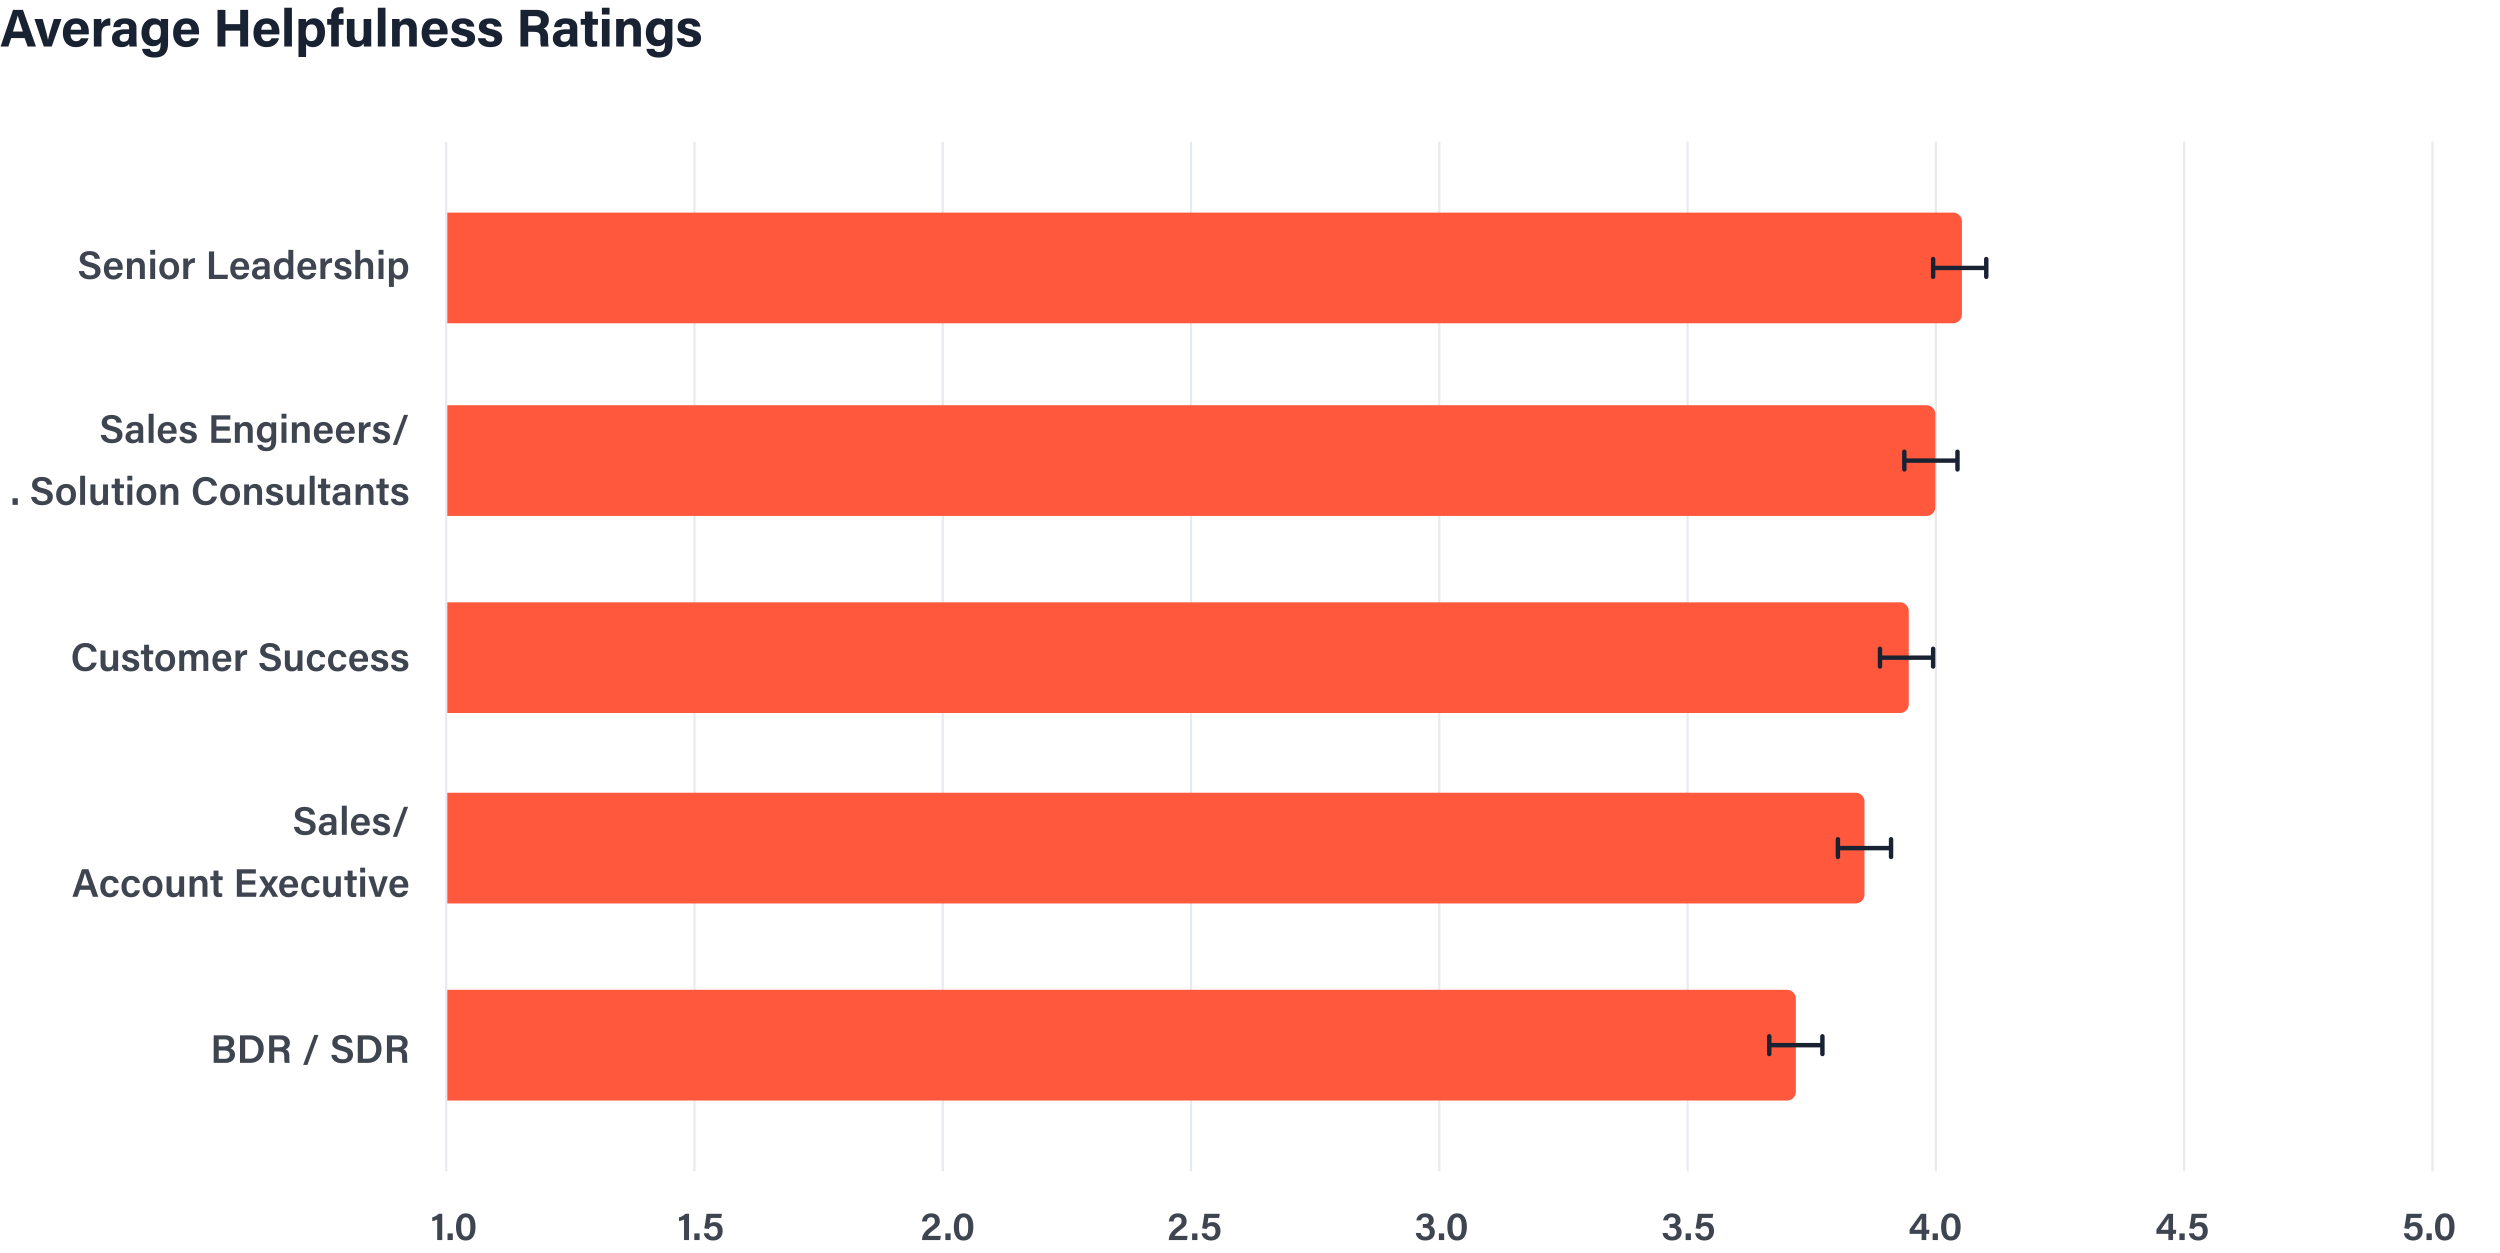
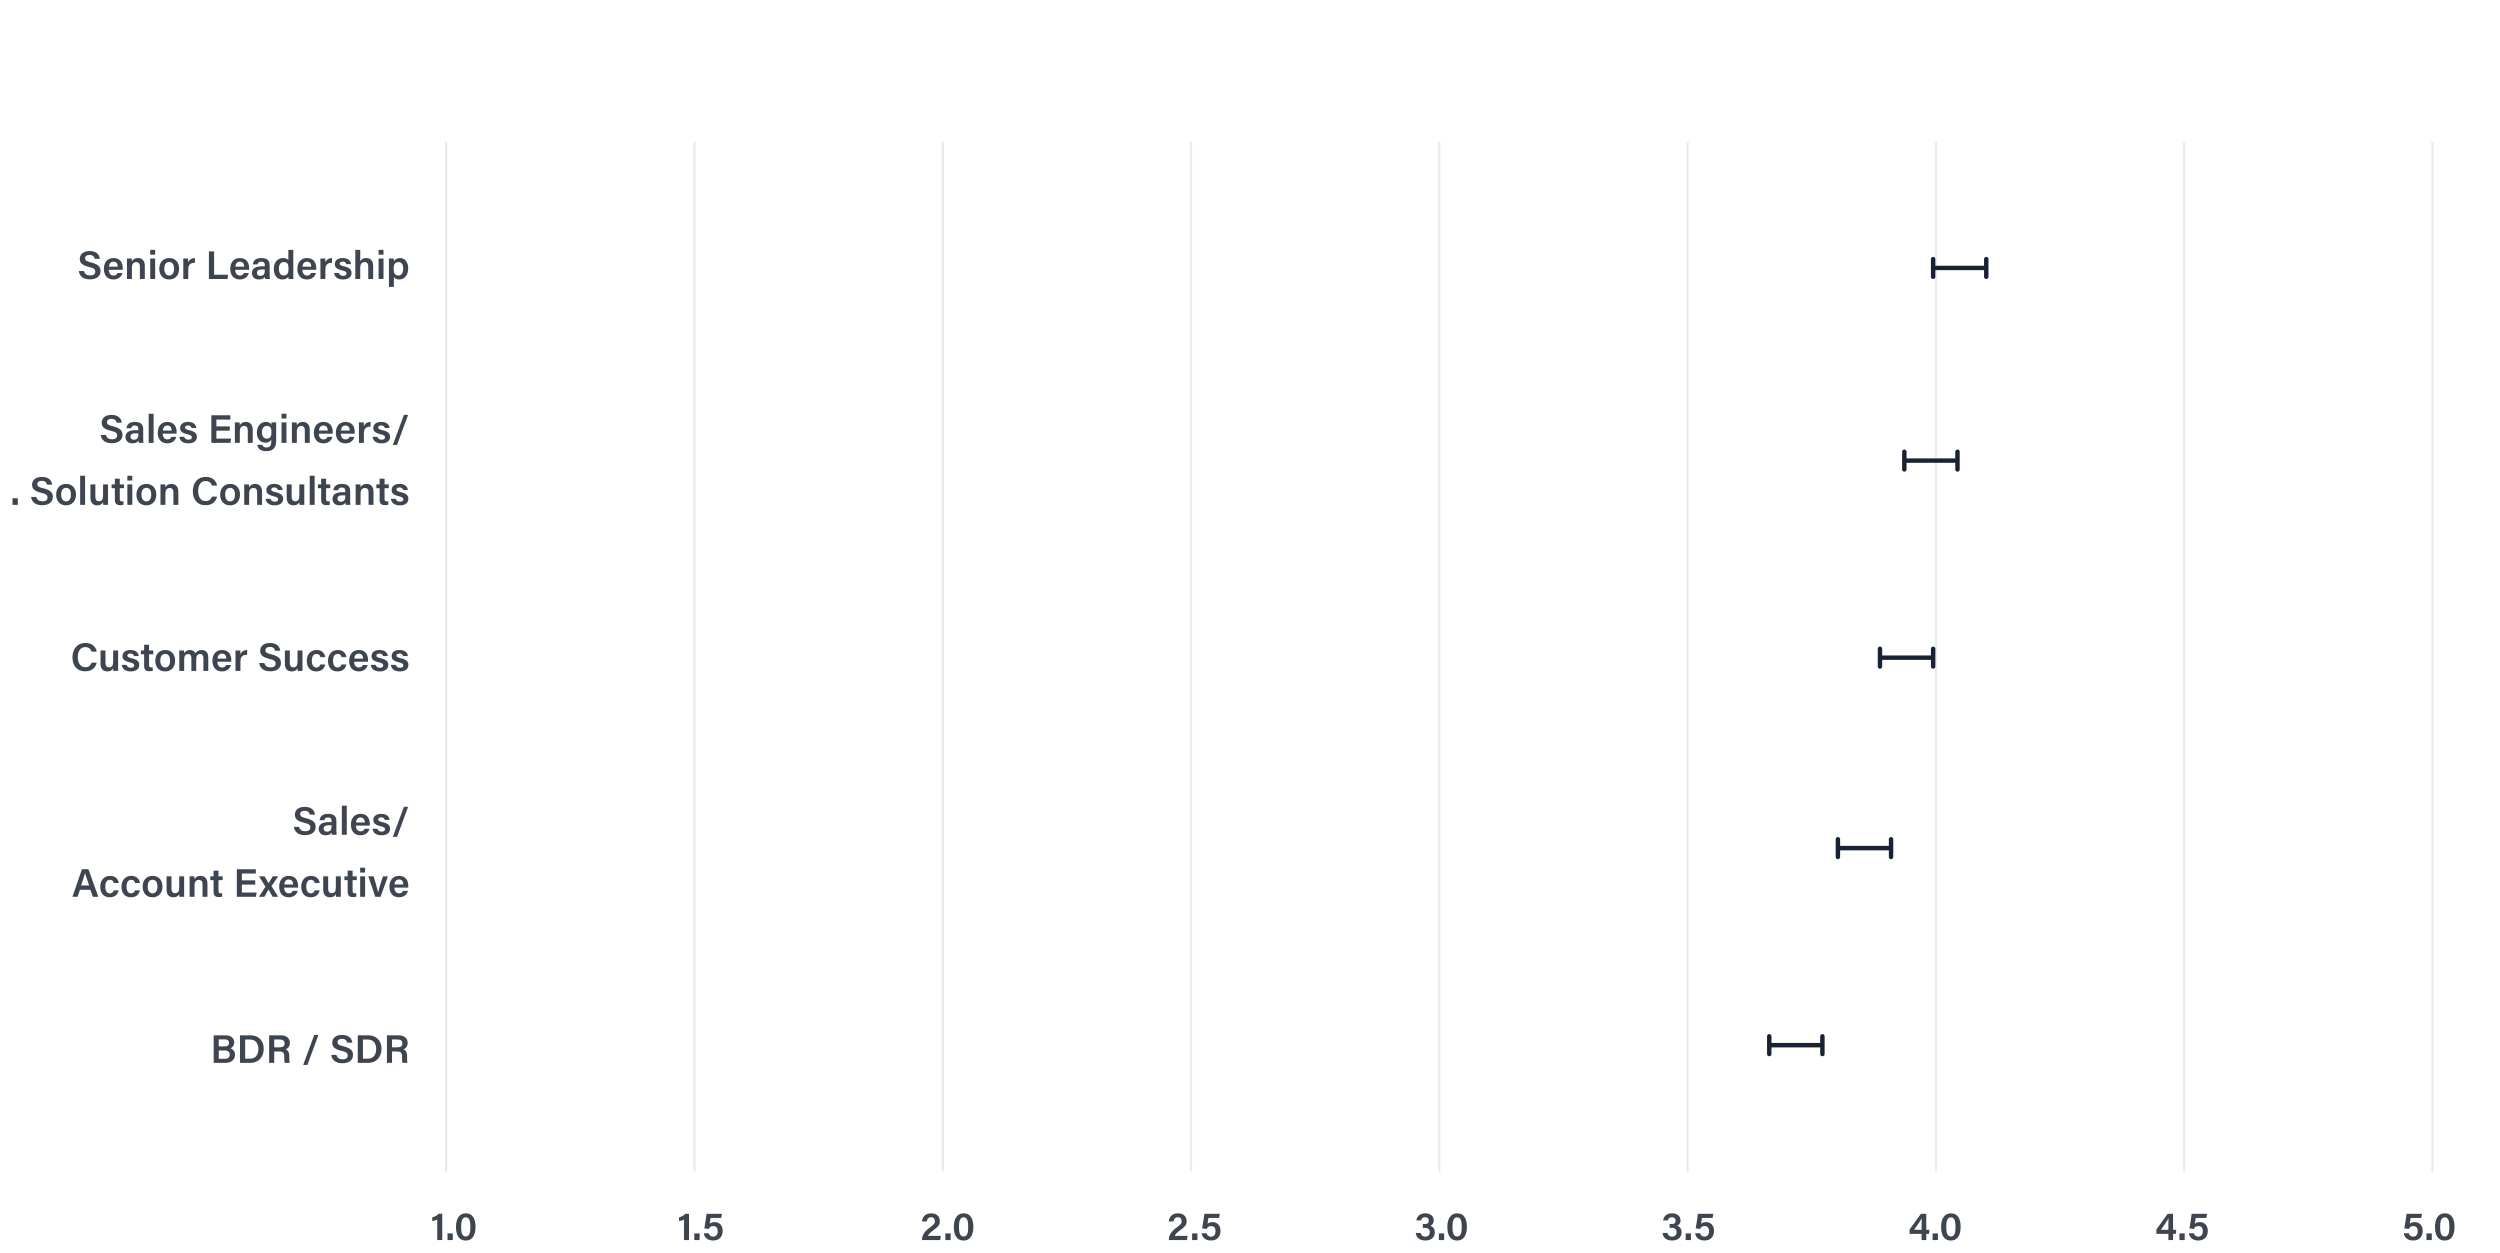
<svg xmlns="http://www.w3.org/2000/svg" width="1129" height="566" viewBox="0 0 1129 566" fill="none">
-   <path d="M11.112 17.184H5.064L3.792 21H.264L5.88 4.464h4.488L16.248 21H12.48l-1.368-3.816Zm-5.28-2.928h4.512c-1.176-3.504-1.92-5.736-2.328-7.224h-.024c-.408 1.632-1.224 4.224-2.16 7.224Zm9.708-5.688h3.72c1.176 4.224 2.16 7.896 2.4 9.384h.024c.36-2.04 1.56-5.784 2.64-9.384h3.432L23.364 21h-3.6L15.54 8.568Zm24.52 6.96h-8.208c0 1.56.792 3.072 2.496 3.072 1.44 0 1.848-.576 2.184-1.32h3.432c-.432 1.512-1.8 4.008-5.688 4.008-4.104 0-5.88-3.048-5.88-6.312 0-3.912 1.992-6.696 6-6.696 4.248 0 5.712 3.096 5.712 6.192 0 .432 0 .696-.048 1.056Zm-8.136-2.112h4.728c-.024-1.44-.6-2.664-2.28-2.664-1.632 0-2.304 1.128-2.448 2.664ZM42.38 21v-9.048c0-1.248 0-2.328-.024-3.384h3.384c.048.288.096 1.512.096 2.184.552-1.416 1.872-2.448 3.984-2.472v3.288c-2.496-.072-3.984.6-3.984 4.008V21H42.38Zm19.247-8.424v5.208c0 1.2.096 2.928.168 3.216h-3.288c-.096-.24-.168-.912-.168-1.224-.456.696-1.296 1.512-3.504 1.512-3 0-4.248-1.968-4.248-3.888 0-2.832 2.256-4.152 5.904-4.152h1.776v-.744c0-.888-.312-1.752-1.92-1.752-1.44 0-1.776.6-1.92 1.512h-3.264c.168-2.208 1.536-3.984 5.328-3.984 3.312.024 5.136 1.32 5.136 4.296Zm-3.36 3.096v-.336h-1.392c-2.088 0-2.856.648-2.856 1.848 0 .888.552 1.656 1.8 1.656 2.184 0 2.448-1.536 2.448-3.168Zm17.63-3.528v7.344c0 3.984-1.464 6.504-6.168 6.504-4.536 0-5.424-2.52-5.544-3.936h3.504c.24.864.864 1.44 2.184 1.44 2.232 0 2.664-1.368 2.664-3.792v-.6c-.648 1.08-1.68 1.752-3.504 1.752-3.264 0-5.136-2.688-5.136-6.024 0-3.888 2.328-6.552 5.424-6.552 2.136 0 3.024 1.008 3.216 1.584.024-.336.12-1.08.144-1.296h3.24c0 1.128-.024 2.376-.024 3.576Zm-8.472 2.544c0 2.136 1.08 3.384 2.592 3.384 2.064 0 2.616-1.416 2.616-3.504s-.36-3.528-2.544-3.528c-1.488 0-2.664 1.152-2.664 3.648Zm22.43.84h-8.208c0 1.56.792 3.072 2.496 3.072 1.44 0 1.848-.576 2.184-1.32h3.432c-.432 1.512-1.8 4.008-5.688 4.008-4.104 0-5.88-3.048-5.88-6.312 0-3.912 1.992-6.696 6-6.696 4.248 0 5.712 3.096 5.712 6.192 0 .432 0 .696-.048 1.056Zm-8.136-2.112h4.728c-.024-1.44-.6-2.664-2.28-2.664-1.632 0-2.304 1.128-2.448 2.664ZM98.227 21V4.464h3.576v6.432h6.672V4.464h3.576V21h-3.576v-7.152h-6.672V21h-3.576Zm27.9-5.472h-8.208c0 1.56.792 3.072 2.496 3.072 1.44 0 1.848-.576 2.184-1.32h3.432c-.432 1.512-1.8 4.008-5.688 4.008-4.104 0-5.88-3.048-5.88-6.312 0-3.912 1.992-6.696 6-6.696 4.248 0 5.712 3.096 5.712 6.192 0 .432 0 .696-.048 1.056Zm-8.136-2.112h4.728c-.024-1.44-.6-2.664-2.28-2.664-1.632 0-2.304 1.128-2.448 2.664ZM131.831 21h-3.456V3.48h3.456V21Zm6.395 4.752h-3.432V11.568c0-1.008 0-1.992-.024-3h3.336c.048.336.12 1.104.12 1.56.528-.912 1.632-1.848 3.6-1.848 2.808 0 4.944 2.352 4.944 6.192 0 4.392-2.4 6.816-5.4 6.816-1.752 0-2.664-.672-3.144-1.392v5.856Zm5.064-11.136c0-2.28-.912-3.576-2.568-3.576-1.944 0-2.64 1.272-2.64 3.768 0 2.376.648 3.744 2.496 3.744 1.824 0 2.712-1.416 2.712-3.936ZM153 21h-3.432v-9.84h-1.824V8.568h1.824v-1.08c0-2.568 1.272-4.248 3.96-4.248.552 0 1.272.048 1.584.144v2.712a6.013 6.013 0 0 0-.72-.048c-1.008 0-1.392.36-1.392 1.704v.816h2.16v2.592H153V21Zm14.647-12.432V17.4c0 1.176 0 2.496.024 3.6h-3.36c-.048-.336-.072-1.008-.096-1.44-.744 1.248-1.824 1.728-3.432 1.728-2.52 0-4.128-1.536-4.128-4.608V8.568h3.432v7.416c0 1.368.432 2.496 1.92 2.496 1.56 0 2.208-.84 2.208-3.288V8.568h3.432ZM174.078 21h-3.456V3.48h3.456V21Zm2.987 0v-9.288c0-1.056 0-2.208-.024-3.144h3.336c.072.336.12 1.2.144 1.584.408-.768 1.416-1.872 3.6-1.872 2.496 0 4.104 1.704 4.104 4.824V21h-3.432v-7.512c0-1.416-.456-2.424-1.992-2.424-1.464 0-2.28.816-2.28 3.024V21h-3.456Zm25.026-5.472h-8.208c0 1.56.792 3.072 2.496 3.072 1.44 0 1.848-.576 2.184-1.32h3.432c-.432 1.512-1.8 4.008-5.688 4.008-4.104 0-5.88-3.048-5.88-6.312 0-3.912 1.992-6.696 6-6.696 4.248 0 5.712 3.096 5.712 6.192 0 .432 0 .696-.048 1.056Zm-8.136-2.112h4.728c-.024-1.44-.6-2.664-2.28-2.664-1.632 0-2.304 1.128-2.448 2.664Zm9.615 3.84h3.384c.264 1.008 1.08 1.56 2.352 1.56 1.272 0 1.728-.456 1.728-1.224 0-.792-.528-1.104-2.304-1.536-4.056-1.008-4.704-2.256-4.704-4.008 0-1.824 1.272-3.768 5.016-3.768 3.768 0 5.064 2.064 5.16 3.744h-3.264c-.12-.456-.432-1.32-2.04-1.32-1.128 0-1.512.504-1.512 1.056 0 .624.384.912 2.4 1.392 4.152.96 4.752 2.376 4.752 4.2 0 2.064-1.584 3.936-5.352 3.936-3.792 0-5.328-1.824-5.616-4.032Zm12.255 0h3.384c.264 1.008 1.08 1.56 2.352 1.56 1.272 0 1.728-.456 1.728-1.224 0-.792-.528-1.104-2.304-1.536-4.056-1.008-4.704-2.256-4.704-4.008 0-1.824 1.272-3.768 5.016-3.768 3.768 0 5.064 2.064 5.16 3.744h-3.264c-.12-.456-.432-1.32-2.04-1.32-1.128 0-1.512.504-1.512 1.056 0 .624.384.912 2.4 1.392 4.152.96 4.752 2.376 4.752 4.2 0 2.064-1.584 3.936-5.352 3.936-3.792 0-5.328-1.824-5.616-4.032Zm25.076-2.88h-2.352V21h-3.504V4.464h7.272c3.6 0 5.544 1.968 5.544 4.536 0 2.208-1.2 3.408-2.4 3.912.816.312 2.064 1.152 2.064 4.128v.816c0 1.104 0 2.376.24 3.144h-3.408c-.288-.72-.336-1.968-.336-3.72v-.24c0-1.8-.456-2.664-3.12-2.664Zm-2.352-7.08v4.224h3c1.944 0 2.712-.744 2.712-2.112 0-1.344-.888-2.112-2.64-2.112h-3.072Zm22.154 5.28v5.208c0 1.2.096 2.928.168 3.216h-3.288c-.096-.24-.168-.912-.168-1.224-.456.696-1.296 1.512-3.504 1.512-3 0-4.248-1.968-4.248-3.888 0-2.832 2.256-4.152 5.904-4.152h1.776v-.744c0-.888-.312-1.752-1.92-1.752-1.44 0-1.776.6-1.92 1.512h-3.264c.168-2.208 1.536-3.984 5.328-3.984 3.312.024 5.136 1.32 5.136 4.296Zm-3.36 3.096v-.336h-1.392c-2.088 0-2.856.648-2.856 1.848 0 .888.552 1.656 1.8 1.656 2.184 0 2.448-1.536 2.448-3.168Zm4.892-4.512V8.568h1.92v-3.36h3.432v3.36h2.448v2.592h-2.448v6.144c0 .936.288 1.296 1.32 1.296.192 0 .528 0 .768-.024v2.352c-.672.24-1.608.24-2.304.24-2.424 0-3.216-1.296-3.216-3.48V11.16h-1.92Zm9.588 9.84V8.568h3.456V21h-3.456Zm3.456-14.448h-3.456V3.48h3.456v3.072ZM278.266 21v-9.288c0-1.056 0-2.208-.024-3.144h3.336c.072.336.12 1.2.144 1.584.408-.768 1.416-1.872 3.6-1.872 2.496 0 4.104 1.704 4.104 4.824V21h-3.432v-7.512c0-1.416-.456-2.424-1.992-2.424-1.464 0-2.28.816-2.28 3.024V21h-3.456Zm25.387-8.856v7.344c0 3.984-1.464 6.504-6.168 6.504-4.536 0-5.424-2.52-5.544-3.936h3.504c.24.864.864 1.44 2.184 1.44 2.232 0 2.664-1.368 2.664-3.792v-.6c-.648 1.08-1.68 1.752-3.504 1.752-3.264 0-5.136-2.688-5.136-6.024 0-3.888 2.327-6.552 5.424-6.552 2.136 0 3.024 1.008 3.216 1.584.024-.336.12-1.08.144-1.296h3.24c0 1.128-.024 2.376-.024 3.576Zm-8.472 2.544c0 2.136 1.08 3.384 2.592 3.384 2.064 0 2.616-1.416 2.616-3.504s-.36-3.528-2.544-3.528c-1.488 0-2.664 1.152-2.664 3.648Zm10.434 2.568h3.384c.264 1.008 1.08 1.56 2.352 1.56 1.272 0 1.728-.456 1.728-1.224 0-.792-.528-1.104-2.304-1.536-4.056-1.008-4.704-2.256-4.704-4.008 0-1.824 1.272-3.768 5.016-3.768 3.768 0 5.064 2.064 5.16 3.744h-3.264c-.12-.456-.432-1.32-2.04-1.32-1.128 0-1.512.504-1.512 1.056 0 .624.384.912 2.4 1.392 4.152.96 4.752 2.376 4.752 4.2 0 2.064-1.584 3.936-5.352 3.936-3.792 0-5.328-1.824-5.616-4.032Z" fill="#192232" />
  <path d="M35.584 122.418h2.357c.306 1.332 1.242 1.962 2.808 1.962 1.602 0 2.268-.684 2.268-1.692 0-1.08-.594-1.62-2.861-2.142-3.222-.774-4.123-1.926-4.123-3.636 0-2.052 1.53-3.546 4.428-3.546 3.187 0 4.465 1.764 4.645 3.51h-2.358c-.162-.882-.684-1.728-2.358-1.728-1.242 0-1.962.522-1.962 1.512 0 .972.594 1.368 2.664 1.854 3.581.846 4.32 2.214 4.32 3.906 0 2.178-1.639 3.744-4.843 3.744-3.15 0-4.698-1.602-4.986-3.744Zm19.816-.576h-6.246c0 1.386.702 2.592 2.088 2.592 1.188 0 1.566-.54 1.818-1.134h2.25c-.342 1.152-1.35 2.916-4.14 2.916-2.988 0-4.266-2.304-4.266-4.716 0-2.862 1.458-4.968 4.374-4.968 3.114 0 4.158 2.322 4.158 4.518 0 .306 0 .522-.036.792Zm-6.192-1.422h3.978c-.018-1.242-.558-2.25-1.926-2.25-1.368 0-1.926.936-2.052 2.25Zm8.134 5.58v-6.93c0-.792 0-1.62-.018-2.322h2.16c.054.252.09 1.008.09 1.296.324-.648 1.08-1.512 2.754-1.512 1.818 0 3.078 1.188 3.078 3.564V126h-2.232v-5.652c0-1.152-.414-1.98-1.638-1.98-1.314 0-1.962.846-1.962 2.556V126h-2.232Zm10.493 0v-9.252h2.232V126h-2.232Zm2.232-10.98h-2.232v-2.178h2.232v2.178Zm6.422 1.512c2.682 0 4.41 1.926 4.41 4.824 0 2.754-1.62 4.86-4.518 4.86-2.808 0-4.446-2.052-4.446-4.824 0-2.808 1.674-4.86 4.554-4.86Zm-.09 1.782c-1.368 0-2.196 1.044-2.196 3.06 0 1.872.846 3.06 2.232 3.06 1.404 0 2.178-1.17 2.178-3.042 0-1.998-.774-3.078-2.214-3.078ZM82.777 126v-6.75c0-1.044 0-1.818-.018-2.502h2.196c.036.216.054 1.08.054 1.71.432-1.116 1.458-1.908 3.024-1.926v2.16c-1.872-.018-3.024.648-3.024 3.114V126h-2.232Zm11.573 0v-12.456h2.34v10.53h6.3l-.27 1.926h-8.37Zm18.126-4.158h-6.246c0 1.386.702 2.592 2.088 2.592 1.188 0 1.566-.54 1.818-1.134h2.25c-.342 1.152-1.35 2.916-4.14 2.916-2.988 0-4.266-2.304-4.266-4.716 0-2.862 1.458-4.968 4.374-4.968 3.114 0 4.158 2.322 4.158 4.518 0 .306 0 .522-.036.792Zm-6.192-1.422h3.978c-.018-1.242-.558-2.25-1.926-2.25-1.368 0-1.926.936-2.052 2.25Zm15.479-.756v4.068c0 .864.072 2.034.126 2.268h-2.142c-.072-.198-.126-.666-.144-1.008-.324.558-.99 1.224-2.682 1.224-2.214 0-3.15-1.458-3.15-2.88 0-2.088 1.674-3.06 4.392-3.06h1.404v-.63c0-.72-.234-1.476-1.62-1.476-1.224 0-1.476.558-1.602 1.242h-2.142c.126-1.512 1.08-2.898 3.834-2.88 2.412.018 3.726.972 3.726 3.132Zm-2.178 2.286v-.27h-1.206c-1.638 0-2.358.486-2.358 1.53 0 .756.504 1.368 1.494 1.368 1.836 0 2.07-1.26 2.07-2.628Zm10.635-9.108h2.232v10.584c0 .864 0 1.71.018 2.574h-2.16c-.036-.27-.09-.828-.09-1.08-.45.81-1.296 1.296-2.736 1.296-2.34 0-3.834-1.89-3.834-4.752s1.584-4.932 4.194-4.932c1.422 0 2.142.54 2.376.99v-4.68Zm-4.266 8.55c0 1.944.828 3.006 2.16 3.006 1.89 0 2.178-1.512 2.178-3.078 0-1.746-.288-2.97-2.106-2.97-1.44 0-2.232 1.134-2.232 3.042Zm16.827.45h-6.246c0 1.386.702 2.592 2.088 2.592 1.188 0 1.566-.54 1.818-1.134h2.25c-.342 1.152-1.35 2.916-4.14 2.916-2.988 0-4.266-2.304-4.266-4.716 0-2.862 1.458-4.968 4.374-4.968 3.114 0 4.158 2.322 4.158 4.518 0 .306 0 .522-.036.792Zm-6.192-1.422h3.978c-.018-1.242-.558-2.25-1.926-2.25-1.368 0-1.926.936-2.052 2.25Zm8.115 5.58v-6.75c0-1.044 0-1.818-.018-2.502h2.196c.036.216.054 1.08.054 1.71.432-1.116 1.458-1.908 3.024-1.926v2.16c-1.872-.018-3.024.648-3.024 3.114V126h-2.232Zm6.154-2.736h2.196c.216.828.864 1.296 1.926 1.296 1.08 0 1.494-.414 1.494-1.062 0-.702-.414-.99-1.872-1.35-2.898-.702-3.402-1.602-3.402-2.88 0-1.35.954-2.736 3.6-2.736 2.664 0 3.636 1.476 3.726 2.754h-2.142c-.09-.432-.396-1.152-1.674-1.152-1.008 0-1.314.468-1.314.954 0 .522.324.792 1.89 1.17 2.988.684 3.474 1.71 3.474 3.078 0 1.548-1.206 2.88-3.852 2.88-2.682 0-3.834-1.314-4.05-2.952Zm9.596-10.422h2.232v5.094c.432-.684 1.206-1.404 2.736-1.404 1.638 0 3.096.954 3.096 3.546V126h-2.214v-5.58c0-1.332-.504-2.052-1.674-2.052-1.512 0-1.944 1.08-1.944 2.664V126h-2.232v-13.158ZM170.966 126v-9.252h2.232V126h-2.232Zm2.232-10.98h-2.232v-2.178h2.232v2.178Zm4.676 14.562h-2.232V118.98c0-.738 0-1.494-.018-2.232h2.16c.036.27.09.828.09 1.26.432-.774 1.296-1.476 2.79-1.476 2.106 0 3.69 1.764 3.69 4.608 0 3.276-1.782 5.076-4.032 5.076-1.368 0-2.088-.54-2.448-1.152v4.518Zm4.212-8.352c0-1.782-.756-2.88-2.106-2.88-1.602 0-2.214 1.026-2.214 3.024 0 1.908.54 3.042 2.106 3.042 1.458 0 2.214-1.17 2.214-3.186ZM45.48 196.418h2.358c.306 1.332 1.242 1.962 2.808 1.962 1.602 0 2.268-.684 2.268-1.692 0-1.08-.594-1.62-2.862-2.142-3.222-.774-4.122-1.926-4.122-3.636 0-2.052 1.53-3.546 4.428-3.546 3.186 0 4.464 1.764 4.644 3.51h-2.358c-.162-.882-.684-1.728-2.358-1.728-1.242 0-1.962.522-1.962 1.512 0 .972.594 1.368 2.664 1.854 3.582.846 4.32 2.214 4.32 3.906 0 2.178-1.638 3.744-4.842 3.744-3.15 0-4.698-1.602-4.986-3.744Zm19.19-2.754v4.068c0 .864.071 2.034.125 2.268h-2.142c-.072-.198-.126-.666-.144-1.008-.324.558-.99 1.224-2.682 1.224-2.214 0-3.15-1.458-3.15-2.88 0-2.088 1.674-3.06 4.392-3.06h1.404v-.63c0-.72-.234-1.476-1.62-1.476-1.224 0-1.476.558-1.602 1.242H57.11c.126-1.512 1.08-2.898 3.834-2.88 2.412.018 3.726.972 3.726 3.132Zm-2.179 2.286v-.27h-1.206c-1.638 0-2.358.486-2.358 1.53 0 .756.504 1.368 1.494 1.368 1.836 0 2.07-1.26 2.07-2.628Zm6.873 4.05h-2.232v-13.158h2.232V200Zm10.364-4.158h-6.246c0 1.386.702 2.592 2.088 2.592 1.188 0 1.566-.54 1.818-1.134h2.25c-.342 1.152-1.35 2.916-4.14 2.916-2.988 0-4.266-2.304-4.266-4.716 0-2.862 1.458-4.968 4.374-4.968 3.114 0 4.158 2.322 4.158 4.518 0 .306 0 .522-.036.792Zm-6.192-1.422h3.978c-.018-1.242-.558-2.25-1.926-2.25-1.368 0-1.926.936-2.052 2.25Zm7.467 2.844h2.196c.216.828.864 1.296 1.926 1.296 1.08 0 1.494-.414 1.494-1.062 0-.702-.414-.99-1.872-1.35-2.898-.702-3.402-1.602-3.402-2.88 0-1.35.954-2.736 3.6-2.736 2.664 0 3.636 1.476 3.726 2.754h-2.142c-.09-.432-.396-1.152-1.674-1.152-1.008 0-1.314.468-1.314.954 0 .522.324.792 1.89 1.17 2.988.684 3.474 1.71 3.474 3.078 0 1.548-1.206 2.88-3.852 2.88-2.682 0-3.834-1.314-4.05-2.952Zm22.753-4.716v1.926h-6.03v3.6h6.642L104.08 200h-8.64v-12.456h8.586v1.944h-6.3v3.06h6.03Zm2.312 7.452v-6.93c0-.792 0-1.62-.018-2.322h2.16c.054.252.09 1.008.09 1.296.324-.648 1.08-1.512 2.754-1.512 1.818 0 3.078 1.188 3.078 3.564V200H111.9v-5.652c0-1.152-.414-1.98-1.638-1.98-1.314 0-1.962.846-1.962 2.556V200h-2.232Zm18.648-6.588v5.562c0 2.97-1.152 4.788-4.482 4.788-3.186 0-3.924-1.782-4.032-2.898h2.268c.216.756.81 1.224 1.854 1.224 1.818 0 2.196-1.116 2.196-3.042v-.54c-.486.882-1.278 1.404-2.7 1.404-2.376 0-3.834-1.944-3.834-4.518 0-2.934 1.746-4.86 4.032-4.86 1.656 0 2.34.774 2.502 1.26.018-.306.072-.882.09-1.044h2.124c-.018.72-.018 1.764-.018 2.664Zm-6.426 1.89c0 1.71.882 2.79 2.142 2.79 1.692 0 2.16-1.17 2.16-2.88 0-1.746-.36-2.862-2.106-2.862-1.314 0-2.196 1.044-2.196 2.952Zm8.836 4.698v-9.252h2.232V200h-2.232Zm2.232-10.98h-2.232v-2.178h2.232v2.178ZM131.82 200v-6.93c0-.792 0-1.62-.018-2.322h2.16c.054.252.09 1.008.09 1.296.324-.648 1.08-1.512 2.754-1.512 1.818 0 3.078 1.188 3.078 3.564V200h-2.232v-5.652c0-1.152-.414-1.98-1.638-1.98-1.314 0-1.962.846-1.962 2.556V200h-2.232Zm18.414-4.158h-6.246c0 1.386.702 2.592 2.088 2.592 1.188 0 1.566-.54 1.818-1.134h2.25c-.342 1.152-1.35 2.916-4.14 2.916-2.988 0-4.266-2.304-4.266-4.716 0-2.862 1.458-4.968 4.374-4.968 3.114 0 4.158 2.322 4.158 4.518 0 .306 0 .522-.036.792Zm-6.192-1.422h3.978c-.018-1.242-.558-2.25-1.926-2.25-1.368 0-1.926.936-2.052 2.25Zm16.123 1.422h-6.246c0 1.386.702 2.592 2.088 2.592 1.188 0 1.566-.54 1.818-1.134h2.25c-.342 1.152-1.35 2.916-4.14 2.916-2.988 0-4.266-2.304-4.266-4.716 0-2.862 1.458-4.968 4.374-4.968 3.114 0 4.158 2.322 4.158 4.518 0 .306 0 .522-.036.792Zm-6.192-1.422h3.978c-.018-1.242-.558-2.25-1.926-2.25-1.368 0-1.926.936-2.052 2.25Zm8.116 5.58v-6.75c0-1.044 0-1.818-.018-2.502h2.196c.036.216.054 1.08.054 1.71.432-1.116 1.458-1.908 3.024-1.926v2.16c-1.872-.018-3.024.648-3.024 3.114V200h-2.232Zm6.154-2.736h2.196c.216.828.864 1.296 1.926 1.296 1.08 0 1.494-.414 1.494-1.062 0-.702-.414-.99-1.872-1.35-2.898-.702-3.402-1.602-3.402-2.88 0-1.35.954-2.736 3.6-2.736 2.664 0 3.636 1.476 3.726 2.754h-2.142c-.09-.432-.396-1.152-1.674-1.152-1.008 0-1.314.468-1.314.954 0 .522.324.792 1.89 1.17 2.988.684 3.474 1.71 3.474 3.078 0 1.548-1.206 2.88-3.852 2.88-2.682 0-3.834-1.314-4.05-2.952Zm11.07 3.654h-1.908l5.004-13.554h1.89l-4.986 13.554ZM8.048 228H5.654v-2.988h2.394V228Zm5.985-3.582h2.358c.306 1.332 1.242 1.962 2.808 1.962 1.602 0 2.268-.684 2.268-1.692 0-1.08-.594-1.62-2.862-2.142-3.222-.774-4.122-1.926-4.122-3.636 0-2.052 1.53-3.546 4.428-3.546 3.186 0 4.464 1.764 4.644 3.51h-2.358c-.162-.882-.684-1.728-2.358-1.728-1.242 0-1.962.522-1.962 1.512 0 .972.594 1.368 2.664 1.854 3.582.846 4.32 2.214 4.32 3.906 0 2.178-1.638 3.744-4.842 3.744-3.15 0-4.698-1.602-4.986-3.744Zm15.874-5.886c2.682 0 4.41 1.926 4.41 4.824 0 2.754-1.62 4.86-4.518 4.86-2.808 0-4.446-2.052-4.446-4.824 0-2.808 1.674-4.86 4.554-4.86Zm-.09 1.782c-1.368 0-2.196 1.044-2.196 3.06 0 1.872.846 3.06 2.232 3.06 1.404 0 2.178-1.17 2.178-3.042 0-1.998-.774-3.078-2.214-3.078Zm8.61 7.686h-2.232v-13.158h2.232V228Zm10.346-9.252v6.552c0 .9 0 1.962.017 2.7h-2.178c-.035-.252-.053-.774-.072-1.17-.521.954-1.367 1.386-2.627 1.386-1.782 0-3.078-1.026-3.078-3.42v-6.048h2.231v5.598c0 1.08.325 2.016 1.584 2.016 1.35 0 1.89-.738 1.89-2.718v-4.896h2.233Zm1.62 1.71v-1.71h1.475v-2.574H54.1v2.574h1.89v1.71H54.1v4.86c0 .774.216 1.098 1.008 1.098.18 0 .45 0 .666-.036v1.566c-.468.162-1.116.18-1.62.18-1.674 0-2.286-.9-2.286-2.484v-5.184h-1.476ZM57.516 228v-9.252h2.232V228h-2.232Zm2.232-10.98h-2.232v-2.178h2.232v2.178Zm6.422 1.512c2.682 0 4.41 1.926 4.41 4.824 0 2.754-1.62 4.86-4.518 4.86-2.808 0-4.446-2.052-4.446-4.824 0-2.808 1.674-4.86 4.554-4.86Zm-.09 1.782c-1.368 0-2.196 1.044-2.196 3.06 0 1.872.846 3.06 2.232 3.06 1.404 0 2.178-1.17 2.178-3.042 0-1.998-.774-3.078-2.214-3.078ZM72.476 228v-6.93c0-.792 0-1.62-.018-2.322h2.16c.054.252.09 1.008.09 1.296.324-.648 1.08-1.512 2.754-1.512 1.818 0 3.078 1.188 3.078 3.564V228h-2.232v-5.652c0-1.152-.414-1.98-1.638-1.98-1.314 0-1.962.846-1.962 2.556V228h-2.232Zm23.222-3.726h2.34c-.522 2.25-2.214 3.888-5.22 3.888-3.87 0-5.742-2.79-5.742-6.336 0-3.402 1.908-6.462 5.85-6.462 3.168 0 4.77 1.854 5.112 3.942h-2.34c-.324-1.098-1.08-2.07-2.862-2.07-2.394 0-3.348 2.16-3.348 4.518 0 2.214.864 4.554 3.42 4.554 1.818 0 2.466-1.152 2.79-2.034Zm8.283-5.742c2.682 0 4.41 1.926 4.41 4.824 0 2.754-1.62 4.86-4.518 4.86-2.808 0-4.446-2.052-4.446-4.824 0-2.808 1.674-4.86 4.554-4.86Zm-.09 1.782c-1.368 0-2.196 1.044-2.196 3.06 0 1.872.846 3.06 2.232 3.06 1.404 0 2.178-1.17 2.178-3.042 0-1.998-.774-3.078-2.214-3.078Zm6.396 7.686v-6.93c0-.792 0-1.62-.018-2.322h2.16c.054.252.09 1.008.09 1.296.324-.648 1.08-1.512 2.754-1.512 1.818 0 3.078 1.188 3.078 3.564V228h-2.232v-5.652c0-1.152-.414-1.98-1.638-1.98-1.314 0-1.962.846-1.962 2.556V228h-2.232Zm9.669-2.736h2.196c.216.828.864 1.296 1.926 1.296 1.08 0 1.494-.414 1.494-1.062 0-.702-.414-.99-1.872-1.35-2.898-.702-3.402-1.602-3.402-2.88 0-1.35.954-2.736 3.6-2.736 2.664 0 3.636 1.476 3.726 2.754h-2.142c-.09-.432-.396-1.152-1.674-1.152-1.008 0-1.314.468-1.314.954 0 .522.324.792 1.89 1.17 2.988.684 3.474 1.71 3.474 3.078 0 1.548-1.206 2.88-3.852 2.88-2.682 0-3.834-1.314-4.05-2.952Zm17.463-6.516v6.552c0 .9 0 1.962.018 2.7h-2.178c-.036-.252-.054-.774-.072-1.17-.522.954-1.368 1.386-2.628 1.386-1.782 0-3.078-1.026-3.078-3.42v-6.048h2.232v5.598c0 1.08.324 2.016 1.584 2.016 1.35 0 1.89-.738 1.89-2.718v-4.896h2.232Zm4.683 9.252h-2.232v-13.158h2.232V228Zm1.454-7.542v-1.71h1.476v-2.574h2.232v2.574h1.89v1.71h-1.89v4.86c0 .774.216 1.098 1.008 1.098.18 0 .45 0 .666-.036v1.566c-.468.162-1.116.18-1.62.18-1.674 0-2.286-.9-2.286-2.484v-5.184h-1.476Zm14.576 1.206v4.068c0 .864.072 2.034.126 2.268h-2.142c-.072-.198-.126-.666-.144-1.008-.324.558-.99 1.224-2.682 1.224-2.214 0-3.15-1.458-3.15-2.88 0-2.088 1.674-3.06 4.392-3.06h1.404v-.63c0-.72-.234-1.476-1.62-1.476-1.224 0-1.476.558-1.602 1.242h-2.142c.126-1.512 1.08-2.898 3.834-2.88 2.412.018 3.726.972 3.726 3.132Zm-2.178 2.286v-.27h-1.206c-1.638 0-2.358.486-2.358 1.53 0 .756.504 1.368 1.494 1.368 1.836 0 2.07-1.26 2.07-2.628Zm4.659 4.05v-6.93c0-.792 0-1.62-.018-2.322h2.16c.054.252.09 1.008.09 1.296.324-.648 1.08-1.512 2.754-1.512 1.818 0 3.078 1.188 3.078 3.564V228h-2.232v-5.652c0-1.152-.414-1.98-1.638-1.98-1.314 0-1.962.846-1.962 2.556V228h-2.232Zm9.346-7.542v-1.71h1.476v-2.574h2.232v2.574h1.89v1.71h-1.89v4.86c0 .774.216 1.098 1.008 1.098.18 0 .45 0 .666-.036v1.566c-.468.162-1.116.18-1.62.18-1.674 0-2.286-.9-2.286-2.484v-5.184h-1.476Zm6.563 4.806h2.196c.216.828.864 1.296 1.926 1.296 1.08 0 1.494-.414 1.494-1.062 0-.702-.414-.99-1.872-1.35-2.898-.702-3.402-1.602-3.402-2.88 0-1.35.954-2.736 3.6-2.736 2.664 0 3.636 1.476 3.726 2.754h-2.142c-.09-.432-.396-1.152-1.674-1.152-1.008 0-1.314.468-1.314.954 0 .522.324.792 1.89 1.17 2.988.684 3.474 1.71 3.474 3.078 0 1.548-1.206 2.88-3.852 2.88-2.682 0-3.834-1.314-4.05-2.952Zm-135.176 74.01h2.34c-.522 2.25-2.214 3.888-5.22 3.888-3.87 0-5.742-2.79-5.742-6.336 0-3.402 1.908-6.462 5.85-6.462 3.168 0 4.77 1.854 5.112 3.942h-2.34c-.324-1.098-1.08-2.07-2.862-2.07-2.394 0-3.348 2.16-3.348 4.518 0 2.214.864 4.554 3.42 4.554 1.818 0 2.466-1.152 2.79-2.034Zm11.997-5.526v6.552c0 .9 0 1.962.018 2.7h-2.178c-.036-.252-.054-.774-.072-1.17-.522.954-1.368 1.386-2.628 1.386-1.782 0-3.078-1.026-3.078-3.42v-6.048h2.232v5.598c0 1.08.324 2.016 1.584 2.016 1.35 0 1.89-.738 1.89-2.718v-4.896h2.232Zm1.644 6.516h2.196c.216.828.864 1.296 1.926 1.296 1.08 0 1.494-.414 1.494-1.062 0-.702-.414-.99-1.872-1.35-2.898-.702-3.402-1.602-3.402-2.88 0-1.35.954-2.736 3.6-2.736 2.664 0 3.636 1.476 3.726 2.754h-2.142c-.09-.432-.396-1.152-1.674-1.152-1.008 0-1.314.468-1.314.954 0 .522.324.792 1.89 1.17 2.988.684 3.474 1.71 3.474 3.078 0 1.548-1.206 2.88-3.852 2.88-2.682 0-3.834-1.314-4.05-2.952Zm8.624-4.806v-1.71h1.476v-2.574h2.232v2.574h1.89v1.71h-1.89v4.86c0 .774.216 1.098 1.008 1.098.18 0 .45 0 .666-.036v1.566c-.468.162-1.116.18-1.62.18-1.674 0-2.286-.9-2.286-2.484v-5.184h-1.476Zm11.068-1.926c2.682 0 4.41 1.926 4.41 4.824 0 2.754-1.62 4.86-4.518 4.86-2.808 0-4.446-2.052-4.446-4.824 0-2.808 1.674-4.86 4.554-4.86Zm-.09 1.782c-1.368 0-2.196 1.044-2.196 3.06 0 1.872.846 3.06 2.232 3.06 1.404 0 2.178-1.17 2.178-3.042 0-1.998-.774-3.078-2.214-3.078ZM80.966 303v-6.876c0-.792 0-1.602-.018-2.376h2.142c.036.234.072.81.09 1.206.45-.738 1.224-1.422 2.61-1.422 1.314 0 2.106.684 2.448 1.494.522-.792 1.35-1.494 2.88-1.494 1.584 0 2.934.954 2.934 3.402V303h-2.196v-5.796c0-.918-.324-1.854-1.512-1.854-1.224 0-1.728.864-1.728 2.358V303H86.42v-5.724c0-1.026-.27-1.908-1.476-1.908s-1.764.828-1.764 2.484V303h-2.214Zm23.459-4.158h-6.246c0 1.386.702 2.592 2.088 2.592 1.188 0 1.566-.54 1.818-1.134h2.25c-.342 1.152-1.35 2.916-4.14 2.916-2.988 0-4.266-2.304-4.266-4.716 0-2.862 1.458-4.968 4.374-4.968 3.114 0 4.158 2.322 4.158 4.518 0 .306 0 .522-.036.792Zm-6.192-1.422h3.978c-.018-1.242-.558-2.25-1.926-2.25-1.368 0-1.926.936-2.052 2.25Zm8.116 5.58v-6.75c0-1.044 0-1.818-.018-2.502h2.196c.036.216.054 1.08.054 1.71.432-1.116 1.458-1.908 3.024-1.926v2.16c-1.872-.018-3.024.648-3.024 3.114V303h-2.232Zm10.692-3.582h2.358c.306 1.332 1.242 1.962 2.808 1.962 1.602 0 2.268-.684 2.268-1.692 0-1.08-.594-1.62-2.862-2.142-3.222-.774-4.122-1.926-4.122-3.636 0-2.052 1.53-3.546 4.428-3.546 3.186 0 4.464 1.764 4.644 3.51h-2.358c-.162-.882-.684-1.728-2.358-1.728-1.242 0-1.962.522-1.962 1.512 0 .972.594 1.368 2.664 1.854 3.582.846 4.32 2.214 4.32 3.906 0 2.178-1.638 3.744-4.842 3.744-3.15 0-4.698-1.602-4.986-3.744Zm19.552-5.67v6.552c0 .9 0 1.962.018 2.7h-2.178c-.036-.252-.054-.774-.072-1.17-.522.954-1.368 1.386-2.628 1.386-1.782 0-3.078-1.026-3.078-3.42v-6.048h2.232v5.598c0 1.08.324 2.016 1.584 2.016 1.35 0 1.89-.738 1.89-2.718v-4.896h2.232Zm8.066 6.318h2.214c-.342 1.548-1.422 3.15-4.05 3.15-2.772 0-4.284-1.944-4.284-4.788 0-2.682 1.602-4.896 4.41-4.896 2.952 0 3.852 2.124 3.924 3.222h-2.196c-.18-.828-.666-1.44-1.782-1.44-1.332 0-2.07 1.152-2.07 3.042 0 2.016.756 3.096 2.052 3.096.972 0 1.512-.558 1.782-1.386Zm9.58 0h2.214c-.342 1.548-1.422 3.15-4.05 3.15-2.772 0-4.284-1.944-4.284-4.788 0-2.682 1.602-4.896 4.41-4.896 2.952 0 3.852 2.124 3.924 3.222h-2.196c-.18-.828-.666-1.44-1.782-1.44-1.332 0-2.07 1.152-2.07 3.042 0 2.016.756 3.096 2.052 3.096.972 0 1.512-.558 1.782-1.386Zm11.938-1.224h-6.246c0 1.386.702 2.592 2.088 2.592 1.188 0 1.566-.54 1.818-1.134h2.25c-.342 1.152-1.35 2.916-4.14 2.916-2.988 0-4.266-2.304-4.266-4.716 0-2.862 1.458-4.968 4.374-4.968 3.114 0 4.158 2.322 4.158 4.518 0 .306 0 .522-.036.792Zm-6.192-1.422h3.978c-.018-1.242-.558-2.25-1.926-2.25-1.368 0-1.926.936-2.052 2.25Zm7.467 2.844h2.196c.216.828.864 1.296 1.926 1.296 1.08 0 1.494-.414 1.494-1.062 0-.702-.414-.99-1.872-1.35-2.898-.702-3.402-1.602-3.402-2.88 0-1.35.954-2.736 3.6-2.736 2.664 0 3.636 1.476 3.726 2.754h-2.142c-.09-.432-.396-1.152-1.674-1.152-1.008 0-1.314.468-1.314.954 0 .522.324.792 1.89 1.17 2.988.684 3.474 1.71 3.474 3.078 0 1.548-1.206 2.88-3.852 2.88-2.682 0-3.834-1.314-4.05-2.952Zm9.07 0h2.196c.216.828.864 1.296 1.926 1.296 1.08 0 1.494-.414 1.494-1.062 0-.702-.414-.99-1.872-1.35-2.898-.702-3.402-1.602-3.402-2.88 0-1.35.954-2.736 3.6-2.736 2.664 0 3.636 1.476 3.726 2.754h-2.142c-.09-.432-.396-1.152-1.674-1.152-1.008 0-1.314.468-1.314.954 0 .522.324.792 1.89 1.17 2.988.684 3.474 1.71 3.474 3.078 0 1.548-1.206 2.88-3.852 2.88-2.682 0-3.834-1.314-4.05-2.952Zm-43.802 73.154h2.358c.306 1.332 1.242 1.962 2.808 1.962 1.602 0 2.268-.684 2.268-1.692 0-1.08-.594-1.62-2.862-2.142-3.222-.774-4.122-1.926-4.122-3.636 0-2.052 1.53-3.546 4.428-3.546 3.186 0 4.464 1.764 4.644 3.51h-2.358c-.162-.882-.684-1.728-2.358-1.728-1.242 0-1.962.522-1.962 1.512 0 .972.594 1.368 2.664 1.854 3.582.846 4.32 2.214 4.32 3.906 0 2.178-1.638 3.744-4.842 3.744-3.15 0-4.698-1.602-4.986-3.744Zm19.19-2.754v4.068c0 .864.072 2.034.126 2.268h-2.142c-.072-.198-.126-.666-.144-1.008-.324.558-.99 1.224-2.682 1.224-2.214 0-3.15-1.458-3.15-2.88 0-2.088 1.674-3.06 4.392-3.06h1.404v-.63c0-.72-.234-1.476-1.62-1.476-1.224 0-1.476.558-1.602 1.242h-2.142c.126-1.512 1.08-2.898 3.834-2.88 2.412.018 3.726.972 3.726 3.132Zm-2.178 2.286v-.27h-1.206c-1.638 0-2.358.486-2.358 1.53 0 .756.504 1.368 1.494 1.368 1.836 0 2.07-1.26 2.07-2.628Zm6.872 4.05h-2.232v-13.158h2.232V377Zm10.364-4.158h-6.246c0 1.386.702 2.592 2.088 2.592 1.188 0 1.566-.54 1.818-1.134h2.25c-.342 1.152-1.35 2.916-4.14 2.916-2.988 0-4.266-2.304-4.266-4.716 0-2.862 1.458-4.968 4.374-4.968 3.114 0 4.158 2.322 4.158 4.518 0 .306 0 .522-.036.792Zm-6.192-1.422h3.978c-.018-1.242-.558-2.25-1.926-2.25-1.368 0-1.926.936-2.052 2.25Zm7.467 2.844h2.196c.216.828.864 1.296 1.926 1.296 1.08 0 1.494-.414 1.494-1.062 0-.702-.414-.99-1.872-1.35-2.898-.702-3.402-1.602-3.402-2.88 0-1.35.954-2.736 3.6-2.736 2.664 0 3.636 1.476 3.726 2.754h-2.142c-.09-.432-.396-1.152-1.674-1.152-1.008 0-1.314.468-1.314.954 0 .522.324.792 1.89 1.17 2.988.684 3.474 1.71 3.474 3.078 0 1.548-1.206 2.88-3.852 2.88-2.682 0-3.834-1.314-4.05-2.952Zm11.07 3.654h-1.908l5.004-13.554h1.89l-4.986 13.554ZM40.809 401.832h-4.698L35.013 405h-2.304l4.302-12.456h2.916L44.409 405h-2.466l-1.134-3.168Zm-4.176-1.944h3.636c-.972-2.844-1.566-4.536-1.872-5.598h-.018c-.306 1.17-.954 3.168-1.746 5.598Zm14.756 2.178h2.214c-.342 1.548-1.422 3.15-4.05 3.15-2.771 0-4.283-1.944-4.283-4.788 0-2.682 1.601-4.896 4.41-4.896 2.952 0 3.852 2.124 3.923 3.222h-2.196c-.18-.828-.665-1.44-1.781-1.44-1.332 0-2.07 1.152-2.07 3.042 0 2.016.756 3.096 2.052 3.096.972 0 1.512-.558 1.782-1.386Zm9.58 0h2.215c-.342 1.548-1.422 3.15-4.05 3.15-2.772 0-4.284-1.944-4.284-4.788 0-2.682 1.602-4.896 4.41-4.896 2.952 0 3.852 2.124 3.924 3.222h-2.196c-.18-.828-.666-1.44-1.782-1.44-1.332 0-2.07 1.152-2.07 3.042 0 2.016.756 3.096 2.052 3.096.972 0 1.512-.558 1.782-1.386Zm7.997-6.534c2.682 0 4.41 1.926 4.41 4.824 0 2.754-1.62 4.86-4.518 4.86-2.808 0-4.446-2.052-4.446-4.824 0-2.808 1.674-4.86 4.554-4.86Zm-.09 1.782c-1.368 0-2.196 1.044-2.196 3.06 0 1.872.846 3.06 2.232 3.06 1.404 0 2.178-1.17 2.178-3.042 0-1.998-.774-3.078-2.214-3.078Zm14.28-1.566v6.552c0 .9 0 1.962.017 2.7h-2.178c-.036-.252-.054-.774-.072-1.17-.522.954-1.368 1.386-2.628 1.386-1.782 0-3.078-1.026-3.078-3.42v-6.048h2.232v5.598c0 1.08.324 2.016 1.584 2.016 1.35 0 1.89-.738 1.89-2.718v-4.896h2.232ZM85.624 405v-6.93c0-.792 0-1.62-.018-2.322h2.16c.054.252.09 1.008.09 1.296.324-.648 1.08-1.512 2.754-1.512 1.818 0 3.078 1.188 3.078 3.564V405h-2.232v-5.652c0-1.152-.414-1.98-1.638-1.98-1.314 0-1.962.846-1.962 2.556V405h-2.232Zm9.345-7.542v-1.71h1.476v-2.574h2.232v2.574h1.89v1.71h-1.89v4.86c0 .774.216 1.098 1.008 1.098.18 0 .45 0 .666-.036v1.566c-.468.162-1.116.18-1.62.18-1.674 0-2.286-.9-2.286-2.484v-5.184H94.97Zm20.3.09v1.926h-6.03v3.6h6.642l-.288 1.926h-8.64v-12.456h8.586v1.944h-6.3v3.06h6.03Zm1.721-1.8h2.484c1.08 1.854 1.53 2.592 1.818 3.096h.018c.342-.576.972-1.656 1.854-3.096h2.484l-3.042 4.41 3.042 4.842h-2.538c-.936-1.656-1.548-2.736-1.854-3.294h-.018c-.252.504-.936 1.71-1.836 3.294h-2.466l2.952-4.554-2.898-4.698Zm17.581 5.094h-6.246c0 1.386.702 2.592 2.088 2.592 1.188 0 1.566-.54 1.818-1.134h2.25c-.342 1.152-1.35 2.916-4.14 2.916-2.988 0-4.266-2.304-4.266-4.716 0-2.862 1.458-4.968 4.374-4.968 3.114 0 4.158 2.322 4.158 4.518 0 .306 0 .522-.036.792Zm-6.192-1.422h3.978c-.018-1.242-.558-2.25-1.926-2.25-1.368 0-1.926.936-2.052 2.25Zm13.765 2.646h2.214c-.342 1.548-1.422 3.15-4.05 3.15-2.772 0-4.284-1.944-4.284-4.788 0-2.682 1.602-4.896 4.41-4.896 2.952 0 3.852 2.124 3.924 3.222h-2.196c-.18-.828-.666-1.44-1.782-1.44-1.332 0-2.07 1.152-2.07 3.042 0 2.016.756 3.096 2.052 3.096.972 0 1.512-.558 1.782-1.386Zm11.762-6.318v6.552c0 .9 0 1.962.018 2.7h-2.178c-.036-.252-.054-.774-.072-1.17-.522.954-1.368 1.386-2.628 1.386-1.782 0-3.078-1.026-3.078-3.42v-6.048h2.232v5.598c0 1.08.324 2.016 1.584 2.016 1.35 0 1.89-.738 1.89-2.718v-4.896h2.232Zm1.62 1.71v-1.71h1.476v-2.574h2.232v2.574h1.89v1.71h-1.89v4.86c0 .774.216 1.098 1.008 1.098.18 0 .45 0 .666-.036v1.566c-.468.162-1.116.18-1.62.18-1.674 0-2.286-.9-2.286-2.484v-5.184h-1.476Zm7.125 7.542v-9.252h2.232V405h-2.232Zm2.232-10.98h-2.232v-2.178h2.232v2.178Zm1.434 1.728h2.412c1.008 3.348 1.8 6.12 2.016 7.254h.018c.252-1.368 1.17-4.14 2.178-7.254h2.232L171.862 405h-2.376l-3.168-9.252Zm18.035 5.094h-6.246c0 1.386.702 2.592 2.088 2.592 1.188 0 1.566-.54 1.818-1.134h2.25c-.342 1.152-1.35 2.916-4.14 2.916-2.988 0-4.266-2.304-4.266-4.716 0-2.862 1.458-4.968 4.374-4.968 3.114 0 4.158 2.322 4.158 4.518 0 .306 0 .522-.036.792Zm-6.192-1.422h3.978c-.018-1.242-.558-2.25-1.926-2.25-1.368 0-1.926.936-2.052 2.25ZM96.495 480v-12.456h5.22c2.88 0 4.05 1.512 4.05 3.168 0 1.422-.774 2.34-1.656 2.7.846.306 2.034 1.188 2.034 2.88 0 2.214-1.728 3.708-4.266 3.708h-5.382Zm2.304-7.452h2.61c1.458 0 2.034-.612 2.034-1.602 0-.99-.72-1.566-1.908-1.566h-2.736v3.168Zm0 1.836v3.78h2.646c1.494 0 2.304-.648 2.304-1.926 0-1.116-.738-1.854-2.43-1.854h-2.52Zm9.579 5.616v-12.456h4.77c3.582 0 5.958 2.394 5.958 6.084 0 3.654-2.304 6.372-6.048 6.372h-4.68Zm2.34-10.548v8.64h2.232c2.574 0 3.744-1.89 3.744-4.446 0-2.178-1.098-4.194-3.744-4.194h-2.232Zm15.164 5.4h-2.034V480h-2.304v-12.456h5.274c2.664 0 4.086 1.458 4.086 3.402 0 1.638-.918 2.574-1.926 2.934.756.234 1.674.918 1.674 3.132v.576c0 .846 0 1.854.18 2.412H128.6c-.216-.54-.234-1.494-.234-2.754v-.216c0-1.494-.396-2.178-2.484-2.178Zm-2.034-5.418v3.528h2.412c1.62 0 2.268-.612 2.268-1.782 0-1.116-.72-1.746-2.178-1.746h-2.502Zm14.982 11.484h-1.908l5.004-13.554h1.89l-4.986 13.554Zm10.765-4.5h2.358c.306 1.332 1.242 1.962 2.808 1.962 1.602 0 2.268-.684 2.268-1.692 0-1.08-.594-1.62-2.862-2.142-3.222-.774-4.122-1.926-4.122-3.636 0-2.052 1.53-3.546 4.428-3.546 3.186 0 4.464 1.764 4.644 3.51h-2.358c-.162-.882-.684-1.728-2.358-1.728-1.242 0-1.962.522-1.962 1.512 0 .972.594 1.368 2.664 1.854 3.582.846 4.32 2.214 4.32 3.906 0 2.178-1.638 3.744-4.842 3.744-3.15 0-4.698-1.602-4.986-3.744ZM161.569 480v-12.456h4.77c3.582 0 5.958 2.394 5.958 6.084 0 3.654-2.304 6.372-6.048 6.372h-4.68Zm2.34-10.548v8.64h2.232c2.574 0 3.744-1.89 3.744-4.446 0-2.178-1.098-4.194-3.744-4.194h-2.232Zm15.164 5.4h-2.034V480h-2.304v-12.456h5.274c2.664 0 4.086 1.458 4.086 3.402 0 1.638-.918 2.574-1.926 2.934.756.234 1.674.918 1.674 3.132v.576c0 .846 0 1.854.18 2.412h-2.232c-.216-.54-.234-1.494-.234-2.754v-.216c0-1.494-.396-2.178-2.484-2.178Zm-2.034-5.418v3.528h2.412c1.62 0 2.268-.612 2.268-1.782 0-1.116-.72-1.746-2.178-1.746h-2.502ZM199.718 560h-2.268v-9.234c-.558.306-1.638.612-2.25.684v-1.692c1.062-.216 2.196-.882 2.916-1.638h1.602V560Zm4.771 0h-2.394v-2.988h2.394V560Zm5.899-12.06c3.258 0 4.356 2.808 4.356 6.066 0 3.132-.972 6.21-4.41 6.21-3.402 0-4.41-2.934-4.41-6.138 0-3.168 1.116-6.138 4.464-6.138Zm0 1.8c-1.71 0-2.142 1.746-2.142 4.32 0 2.196.288 4.338 2.106 4.338 1.8 0 2.07-2.016 2.07-4.392 0-2.286-.324-4.266-2.034-4.266ZM311.166 560h-2.268v-9.234c-.558.306-1.638.612-2.25.684v-1.692c1.062-.216 2.196-.882 2.916-1.638h1.602V560Zm4.77 0h-2.394v-2.988h2.394V560Zm10.101-11.844-.324 1.854h-4.806c-.09.738-.324 2.106-.414 2.646.45-.432 1.17-.756 2.25-.756 2.268 0 3.618 1.638 3.618 3.942 0 2.304-1.242 4.374-4.32 4.374-2.268 0-3.924-1.188-4.212-3.276h2.25c.234.918.882 1.53 2.016 1.53 1.35 0 2.016-.99 2.016-2.448 0-1.332-.522-2.322-1.98-2.322-1.224 0-1.71.522-2.034 1.314l-2.034-.288c.324-1.512.828-4.986 1.008-6.57h6.966ZM424.589 560h-8.19v-.144c0-1.944.99-3.654 3.51-5.508 1.746-1.296 2.268-1.746 2.268-2.862 0-1.08-.54-1.782-1.692-1.782-1.26 0-1.764.738-1.944 1.908h-2.178c.18-2.034 1.512-3.672 4.122-3.672 2.916 0 3.942 1.782 3.942 3.51 0 1.746-.738 2.538-2.916 4.122-1.53 1.116-2.214 1.872-2.448 2.538h5.814l-.288 1.89Zm4.719 0h-2.394v-2.988h2.394V560Zm5.9-12.06c3.258 0 4.356 2.808 4.356 6.066 0 3.132-.972 6.21-4.41 6.21-3.402 0-4.41-2.934-4.41-6.138 0-3.168 1.116-6.138 4.464-6.138Zm0 1.8c-1.71 0-2.142 1.746-2.142 4.32 0 2.196.288 4.338 2.106 4.338 1.8 0 2.07-2.016 2.07-4.392 0-2.286-.324-4.266-2.034-4.266ZM536.036 560h-8.19v-.144c0-1.944.99-3.654 3.51-5.508 1.746-1.296 2.268-1.746 2.268-2.862 0-1.08-.54-1.782-1.692-1.782-1.26 0-1.764.738-1.944 1.908h-2.178c.18-2.034 1.512-3.672 4.122-3.672 2.916 0 3.942 1.782 3.942 3.51 0 1.746-.738 2.538-2.916 4.122-1.53 1.116-2.214 1.872-2.448 2.538h5.814l-.288 1.89Zm4.719 0h-2.394v-2.988h2.394V560Zm10.101-11.844-.324 1.854h-4.806c-.09.738-.324 2.106-.414 2.646.45-.432 1.17-.756 2.25-.756 2.268 0 3.618 1.638 3.618 3.942 0 2.304-1.242 4.374-4.32 4.374-2.268 0-3.924-1.188-4.212-3.276h2.25c.234.918.882 1.53 2.016 1.53 1.35 0 2.016-.99 2.016-2.448 0-1.332-.522-2.322-1.98-2.322-1.224 0-1.71.522-2.034 1.314l-2.034-.288c.324-1.512.828-4.986 1.008-6.57h6.966Zm90.916 2.97h-2.142c.18-1.458 1.206-3.186 4.014-3.186 2.646 0 3.834 1.53 3.834 3.168 0 1.44-.828 2.142-1.494 2.43v.036c.864.306 1.98 1.098 1.98 2.916 0 1.764-1.098 3.726-4.338 3.726-3.006 0-4.122-1.836-4.266-3.42h2.196c.18.9.828 1.674 2.142 1.674 1.368 0 1.998-.882 1.998-2.016 0-1.26-.702-1.944-2.16-1.944h-.99v-1.746h.864c1.314 0 1.854-.468 1.854-1.548 0-.9-.558-1.512-1.692-1.512-1.278 0-1.638.702-1.8 1.422ZM652.185 560h-2.394v-2.988h2.394V560Zm5.9-12.06c3.258 0 4.356 2.808 4.356 6.066 0 3.132-.972 6.21-4.41 6.21-3.402 0-4.41-2.934-4.41-6.138 0-3.168 1.116-6.138 4.464-6.138Zm0 1.8c-1.71 0-2.142 1.746-2.142 4.32 0 2.196.288 4.338 2.106 4.338 1.8 0 2.07-2.016 2.07-4.392 0-2.286-.324-4.266-2.034-4.266Zm95.134 1.386h-2.142c.18-1.458 1.206-3.186 4.014-3.186 2.646 0 3.834 1.53 3.834 3.168 0 1.44-.828 2.142-1.494 2.43v.036c.864.306 1.98 1.098 1.98 2.916 0 1.764-1.098 3.726-4.338 3.726-3.006 0-4.122-1.836-4.266-3.42h2.196c.18.9.828 1.674 2.142 1.674 1.368 0 1.998-.882 1.998-2.016 0-1.26-.702-1.944-2.16-1.944h-.99v-1.746h.864c1.314 0 1.854-.468 1.854-1.548 0-.9-.558-1.512-1.692-1.512-1.278 0-1.638.702-1.8 1.422ZM763.632 560h-2.394v-2.988h2.394V560Zm10.101-11.844-.324 1.854h-4.806c-.09.738-.324 2.106-.414 2.646.45-.432 1.17-.756 2.25-.756 2.268 0 3.618 1.638 3.618 3.942 0 2.304-1.242 4.374-4.32 4.374-2.268 0-3.924-1.188-4.212-3.276h2.25c.234.918.882 1.53 2.016 1.53 1.35 0 2.016-.99 2.016-2.448 0-1.332-.522-2.322-1.98-2.322-1.224 0-1.71.522-2.034 1.314l-2.034-.288c.324-1.512.828-4.986 1.008-6.57h6.966ZM869.902 560h-2.106v-2.79h-5.418v-1.98l5.094-7.074h2.43v7.218h1.458l-.216 1.836h-1.242V560Zm-2.106-4.626v-2.412c0-1.152.018-2.034.054-2.79-.468.972-2.268 3.528-3.438 5.202h3.384Zm7.371 4.626h-2.394v-2.988h2.394V560Zm5.9-12.06c3.258 0 4.356 2.808 4.356 6.066 0 3.132-.972 6.21-4.41 6.21-3.402 0-4.41-2.934-4.41-6.138 0-3.168 1.116-6.138 4.464-6.138Zm0 1.8c-1.71 0-2.142 1.746-2.142 4.32 0 2.196.288 4.338 2.106 4.338 1.8 0 2.07-2.016 2.07-4.392 0-2.286-.324-4.266-2.034-4.266ZM981.349 560h-2.106v-2.79h-5.418v-1.98l5.094-7.074h2.43v7.218h1.458l-.216 1.836h-1.242V560Zm-2.106-4.626v-2.412c0-1.152.018-2.034.054-2.79-.468.972-2.268 3.528-3.438 5.202h3.384Zm7.372 4.626h-2.394v-2.988h2.394V560Zm10.101-11.844-.324 1.854h-4.806c-.09.738-.324 2.106-.414 2.646.45-.432 1.17-.756 2.25-.756 2.268 0 3.618 1.638 3.618 3.942 0 2.304-1.242 4.374-4.32 4.374-2.268 0-3.924-1.188-4.212-3.276h2.25c.234.918.882 1.53 2.016 1.53 1.35 0 2.016-.99 2.016-2.448 0-1.332-.522-2.322-1.98-2.322-1.224 0-1.71.522-2.034 1.314l-2.034-.288c.324-1.512.828-4.986 1.008-6.57h6.966Zm97.054 0-.33 1.854h-4.8c-.09.738-.33 2.106-.42 2.646.45-.432 1.17-.756 2.25-.756 2.27 0 3.62 1.638 3.62 3.942 0 2.304-1.24 4.374-4.32 4.374-2.27 0-3.92-1.188-4.21-3.276h2.25c.23.918.88 1.53 2.01 1.53 1.35 0 2.02-.99 2.02-2.448 0-1.332-.52-2.322-1.98-2.322-1.22 0-1.71.522-2.03 1.314l-2.04-.288c.33-1.512.83-4.986 1.01-6.57h6.97ZM1098.2 560h-2.39v-2.988h2.39V560Zm5.9-12.06c3.26 0 4.36 2.808 4.36 6.066 0 3.132-.97 6.21-4.41 6.21-3.4 0-4.41-2.934-4.41-6.138 0-3.168 1.11-6.138 4.46-6.138Zm0 1.8c-1.71 0-2.14 1.746-2.14 4.32 0 2.196.29 4.338 2.11 4.338 1.8 0 2.07-2.016 2.07-4.392 0-2.286-.33-4.266-2.04-4.266Z" fill="#3F4550" />
  <path stroke="#E7EAEE" d="M201.5 64v465M313.625 64v465M425.75 64v465M537.875 64v465M650 64v465M762.125 64v465M874.25 64v465M986.375 64v465M1098.5 64v465" />
-   <path d="M882 96a4 4 0 0 1 4 4v42a4 4 0 0 1-4 4H202V96h680Zm-12 87a4 4 0 0 1 4 4v42a4 4 0 0 1-4 4H202v-50h668Zm-12 89a4 4 0 0 1 4 4v42a4 4 0 0 1-4 4H202v-50h656Zm-20 86a4 4 0 0 1 4 4v42a4 4 0 0 1-4 4H202v-50h636Zm-31 89a4 4 0 0 1 4 4v42a4 4 0 0 1-4 4H202v-50h605Z" fill="#FF583D" />
  <path d="M897 121h-24m24 4.004v-8M873 125v-8m11 91h-24m24 4.004v-8M860 212v-8m13 93h-24m24 4.004v-8M849 301v-8m5 90h-24m24 4.004v-8M830 387v-8m-7 93h-24m24 4.004v-8M799 476v-8" stroke="#192232" stroke-width="2" stroke-linecap="round" />
</svg>